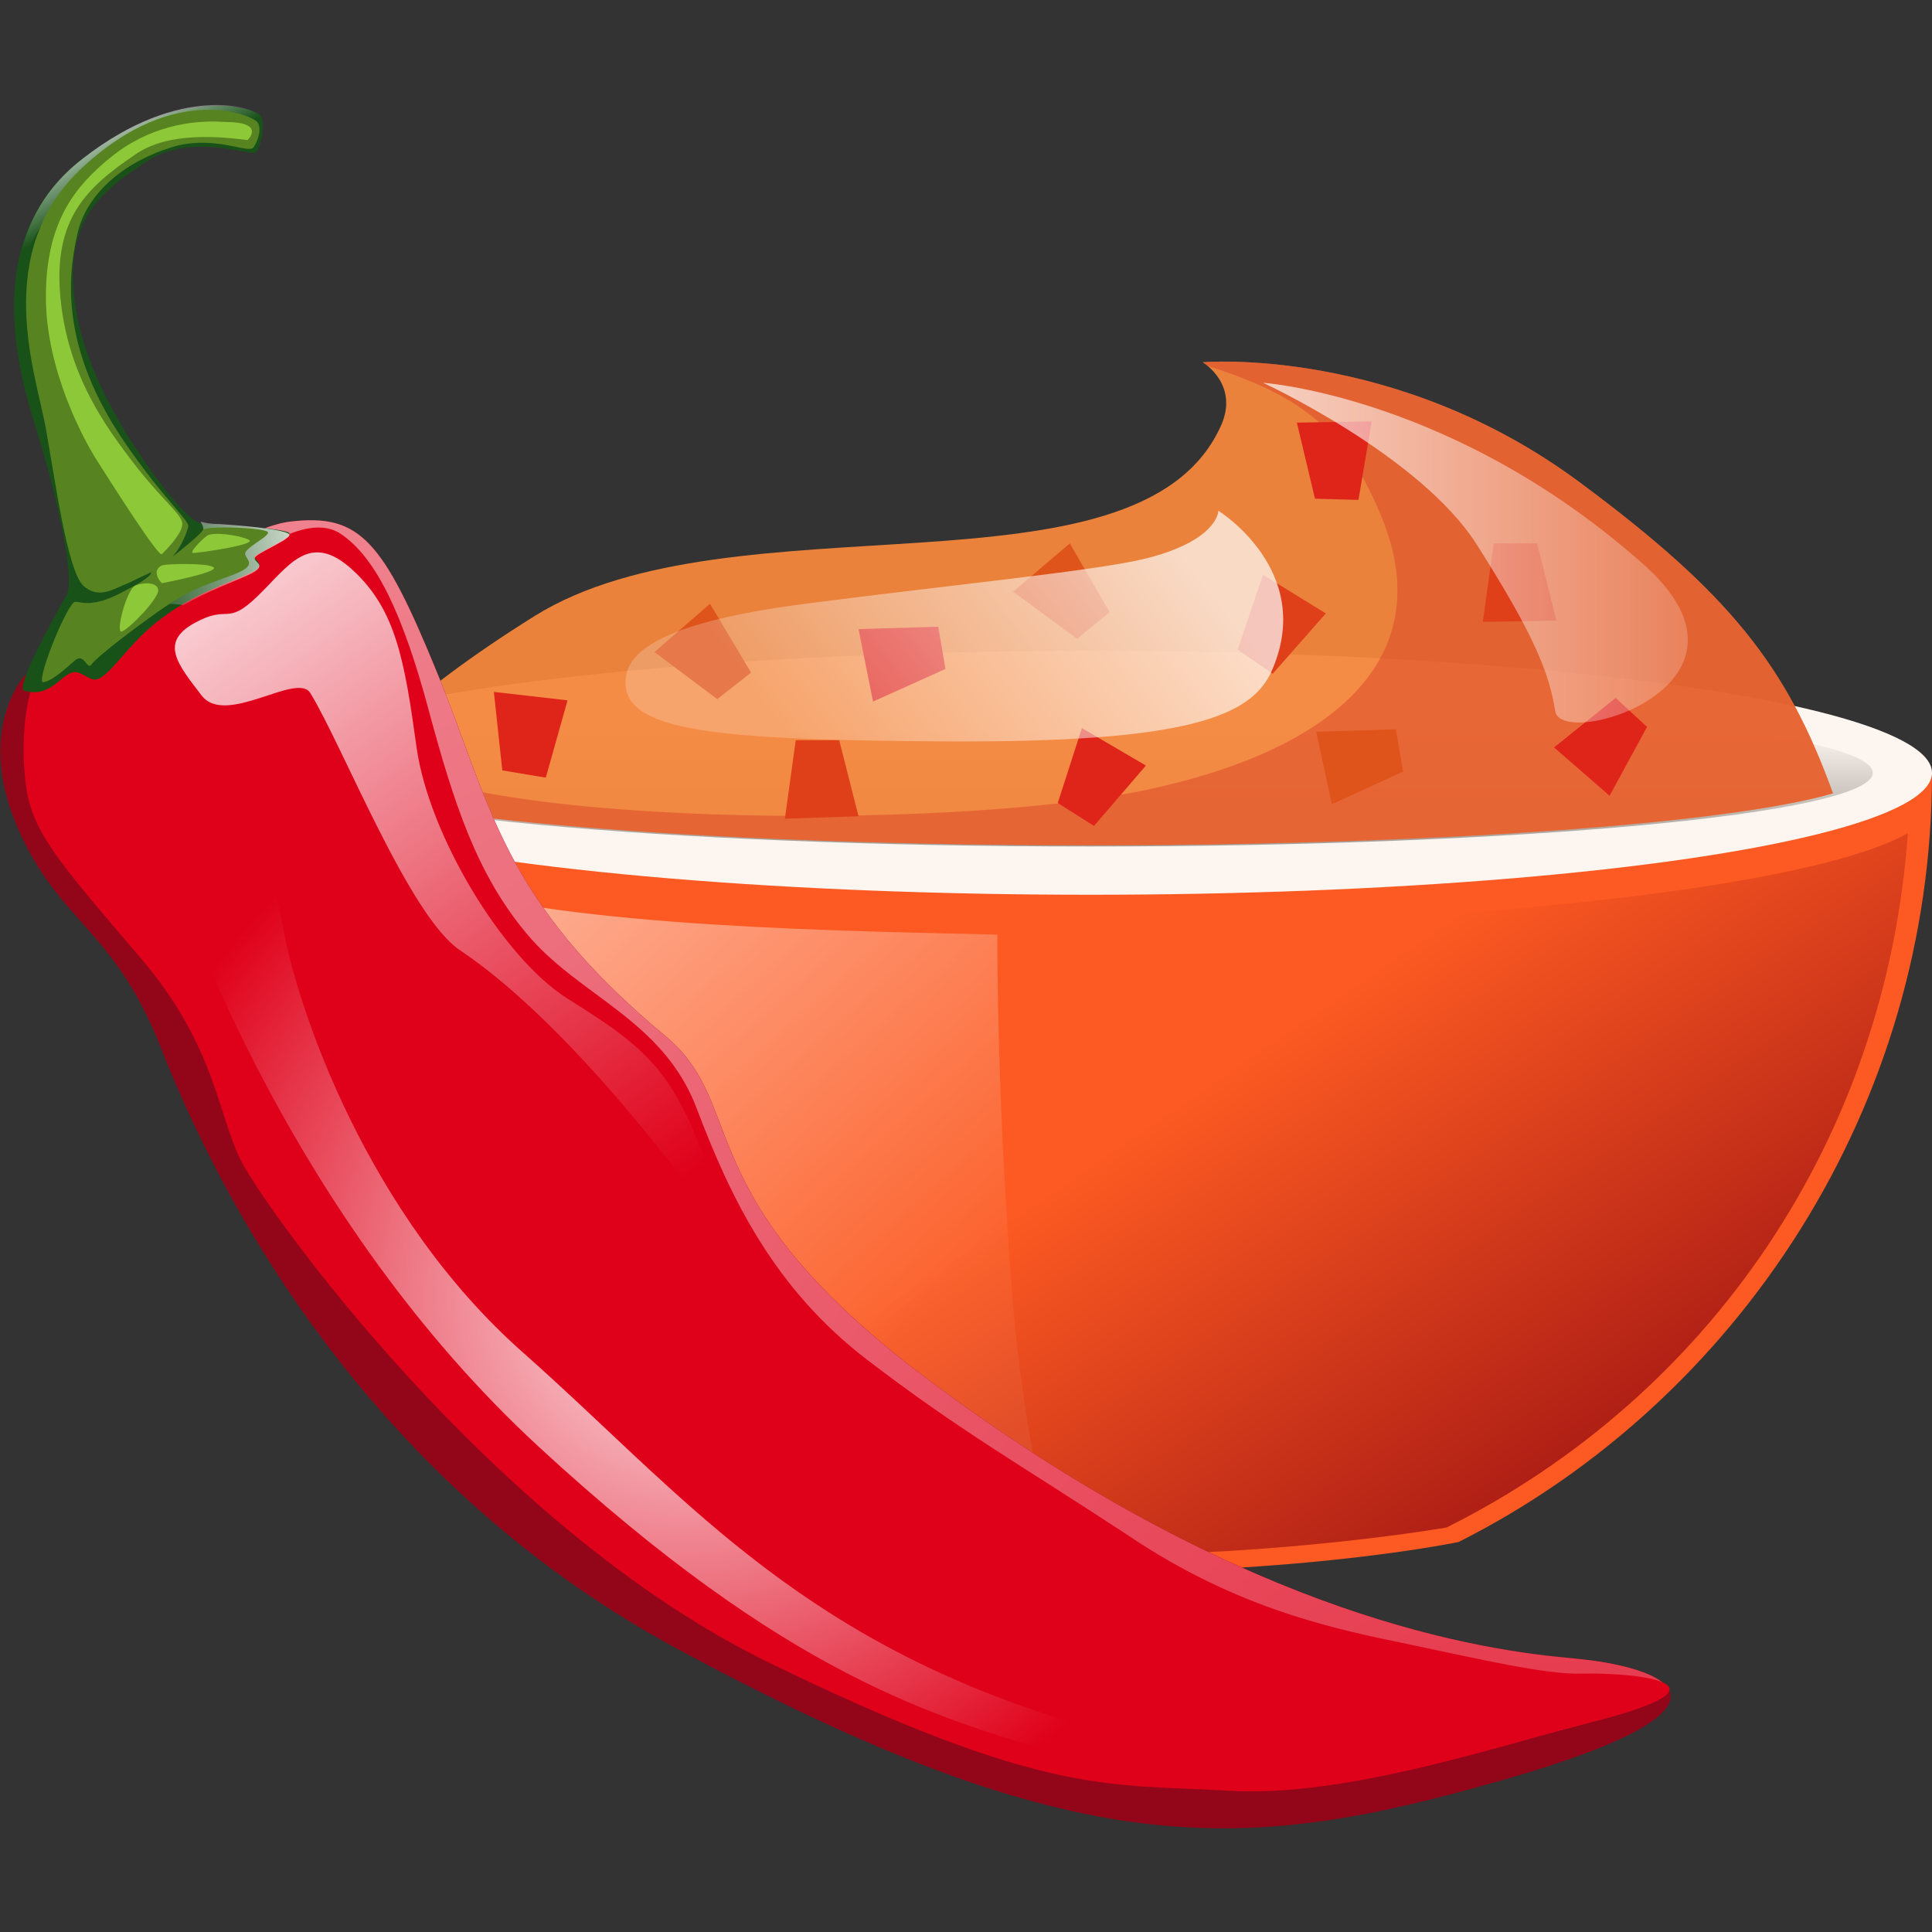
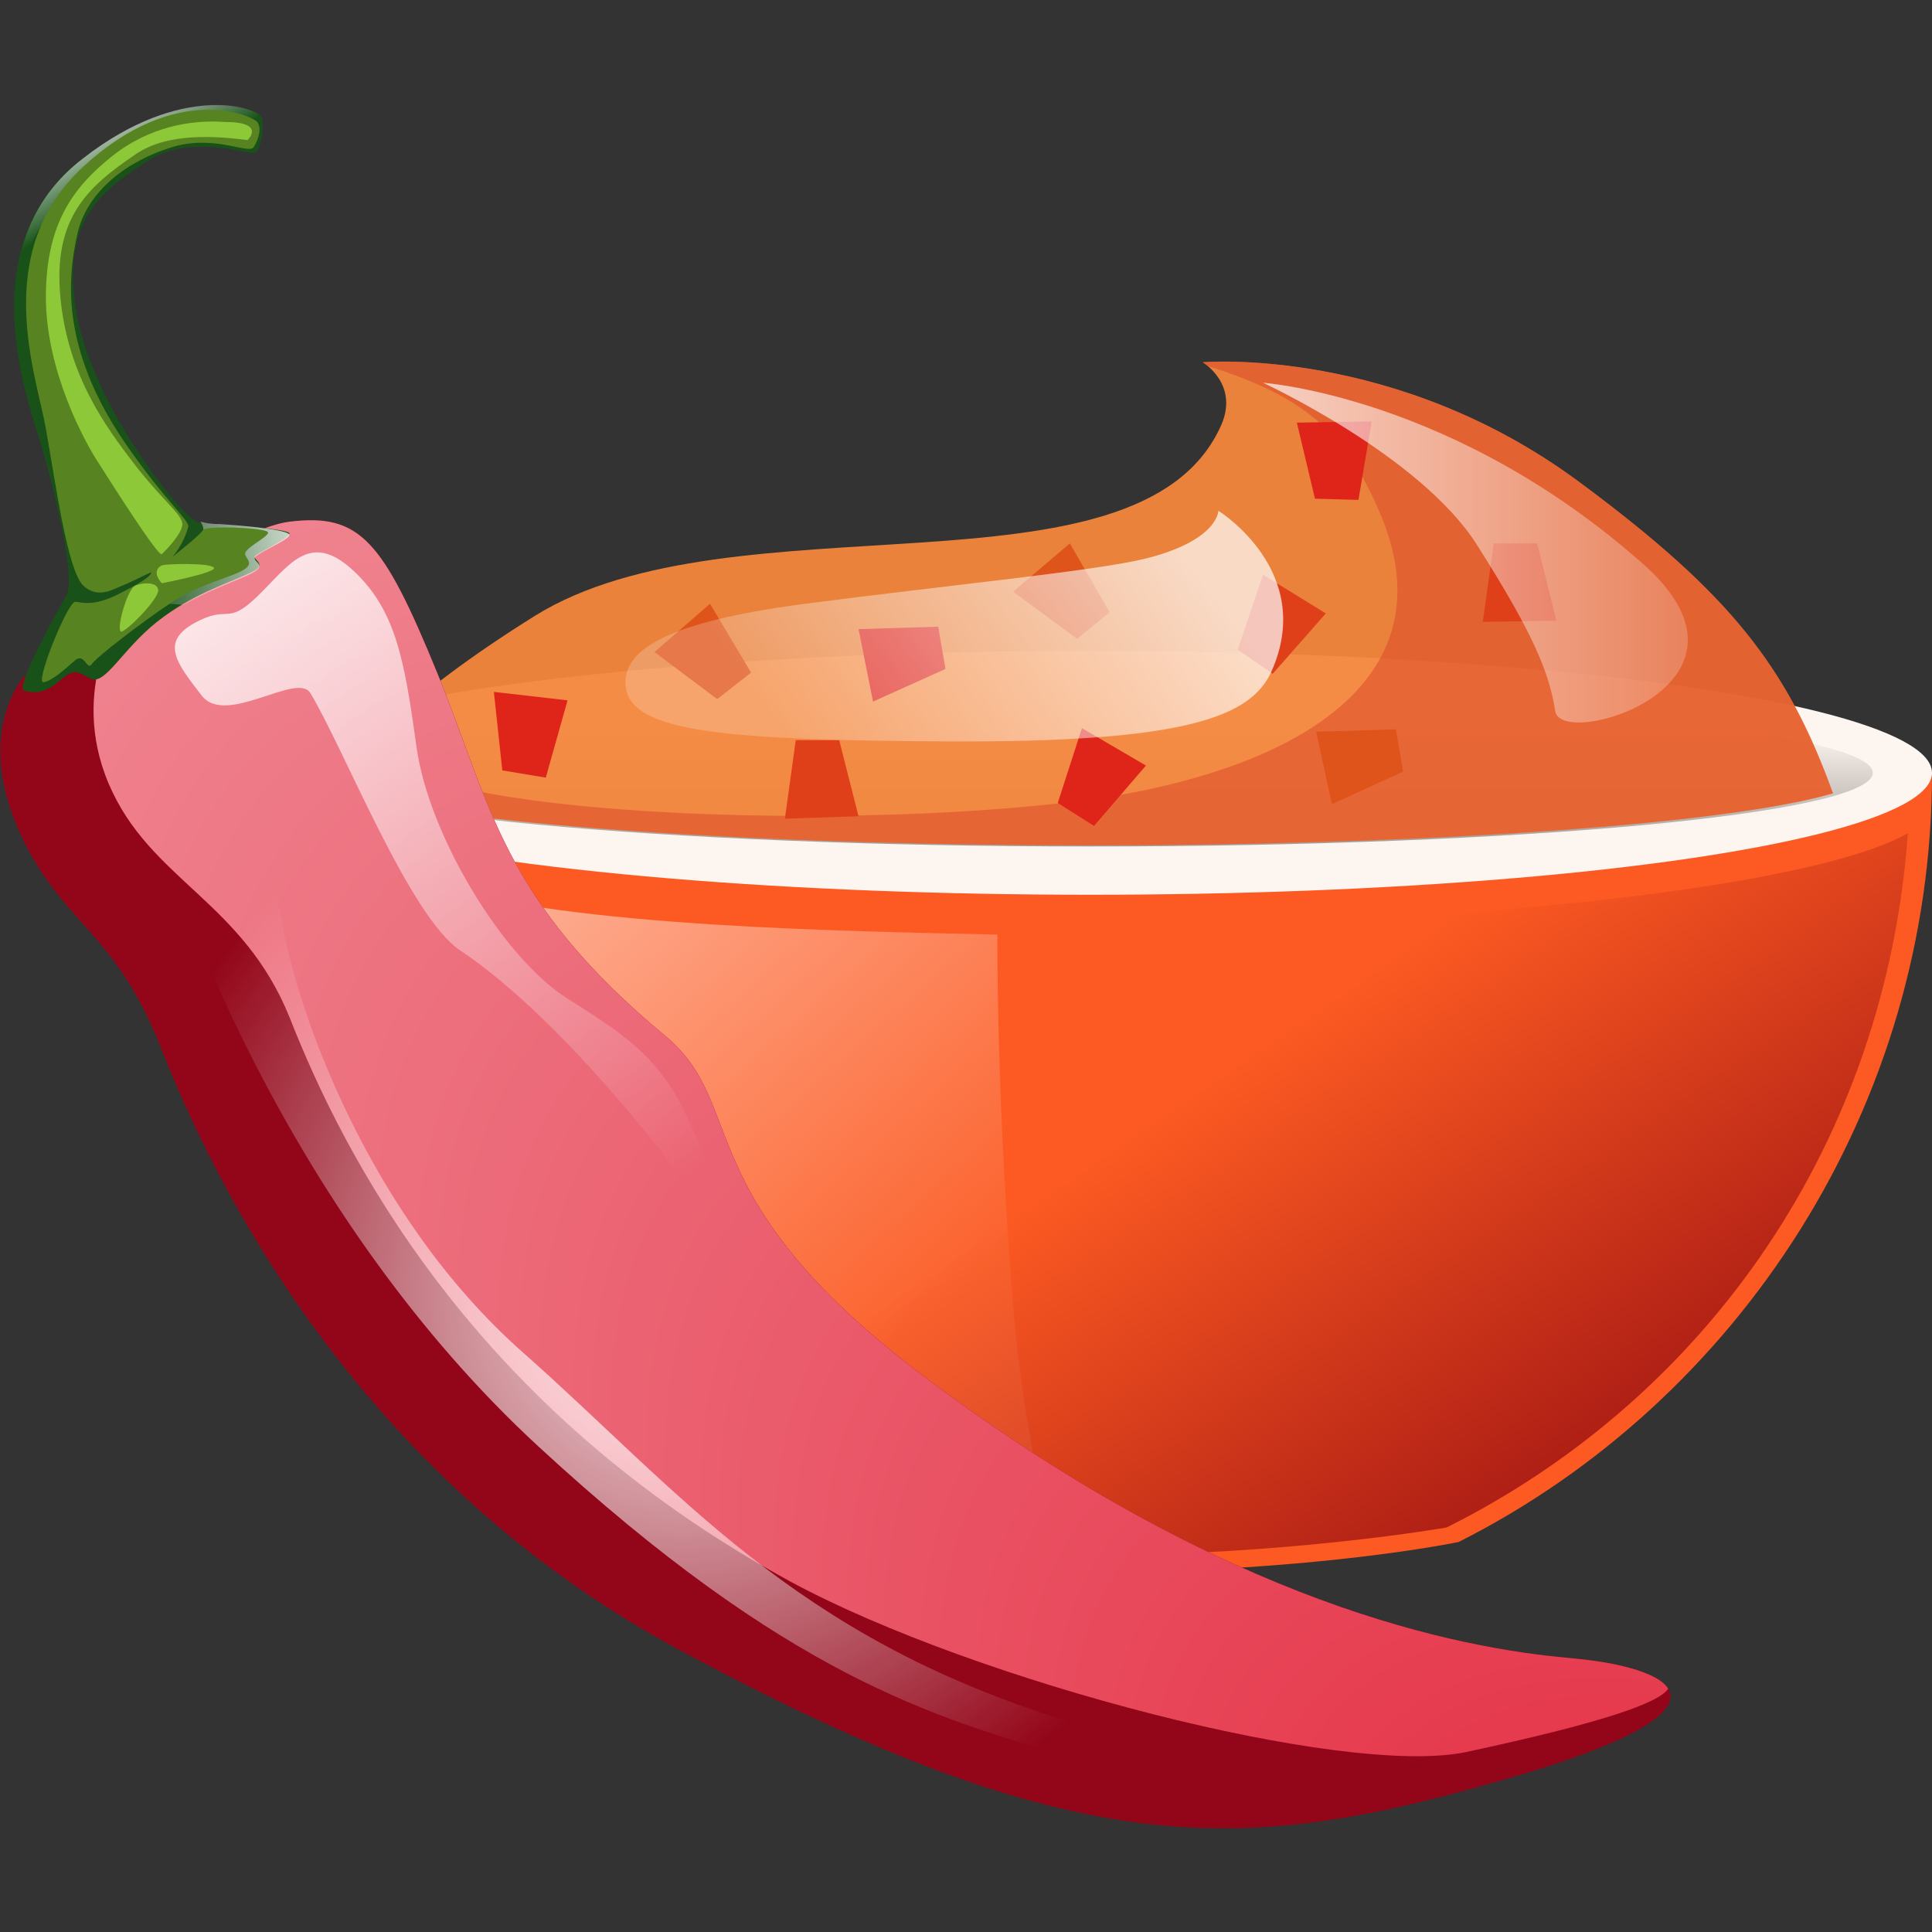
<svg xmlns="http://www.w3.org/2000/svg" xmlns:xlink="http://www.w3.org/1999/xlink" version="1.1" id="Layer_1" x="0px" y="0px" viewBox="0 0 160 160" style="enable-background:new 0 0 160 160;" xml:space="preserve">
  <rect x="0" y="0" width="160" height="160" fill="#333333" stroke="none" />
  <style type="text/css">
	.st0{fill:#FC5A22;}
	.st1{fill:#FDF6F0;}
	.st2{fill:url(#SVGID_1_);}
	.st3{opacity:0.95;fill:#F4873D;enable-background:new    ;}
	.st4{opacity:0.5;fill:#DD4329;enable-background:new    ;}
	.st5{fill:url(#SVGID_2_);}
	.st6{opacity:0.5;fill:url(#SVGID_3_);enable-background:new    ;}
	.st7{fill:#DF241A;}
	.st8{fill:#DF541A;}
	.st9{fill:#DF401A;}
	.st10{opacity:0.7;fill:url(#SVGID_4_);enable-background:new    ;}
	.st11{opacity:0.7;fill:url(#SVGID_5_);enable-background:new    ;}
	.st12{fill:#930619;}
	.st13{clip-path:url(#SVGID_7_);fill:url(#SVGID_8_);}
	.st14{fill:#DF011A;}
	.st15{fill:url(#SVGID_9_);}
	.st16{fill:url(#SVGID_10_);}
	.st17{fill:#185218;}
	.st18{fill:url(#SVGID_11_);}
	.st19{fill:url(#SVGID_12_);}
	.st20{fill:#578321;}
	.st21{fill:#8DC838;}
</style>
  <g>
    <g>
      <g>
        <path class="st0" d="M20.6,64c0,27.6,16,52,39.2,63.7v0c0,0,11.9,2.5,30.5,2.5s30.5-2.5,30.5-2.5c0,0,0,0,0,0     C144,116,160,91.6,160,64H20.6z" />
        <ellipse class="st1" cx="90.3" cy="64" rx="69.7" ry="10.1" />
        <linearGradient id="SVGID_1_" gradientUnits="userSpaceOnUse" x1="90.31" y1="89.99" x2="90.31" y2="102.32" gradientTransform="matrix(1 0 0 -1 0 160)">
          <stop offset="0" style="stop-color:#A39D98" />
          <stop offset="0.69" style="stop-color:#F5EEE8" />
          <stop offset="0.755" style="stop-color:#FDF6F0" />
        </linearGradient>
        <path class="st2" d="M155.1,64c0,3.4-29,6.1-64.8,6.1S25.5,67.3,25.5,64c0-3.3,29-6.3,64.8-6.3S155.1,60.6,155.1,64z" />
        <g>
          <path class="st3" d="M90.3,70c28.7,0,53-1.8,61.5-4.3c-3.8-10.5-8.5-16.5-20.9-25.7c-15.3-11.4-31.3-10-31.3-10s3.2,1.9,1.4,5.5      C94,50.2,60.7,40.8,44.3,51c-10.9,6.8-15.1,11.7-16.8,14.3C34.7,68,60.1,70,90.3,70z" />
          <path class="st4" d="M90.3,70c28.7,0,53-1.8,61.5-4.3c-3.8-10.5-8.5-16.5-20.9-25.7c-15.3-11.4-31.3-10-31.3-10s0.2,0.1,0.4,0.3      c7.6,2.4,11.3,5.2,14.2,12c5.3,12.1-3.7,19.8-19.2,23.1c-16.4,3.5-58.4,3-64-3.2c-0.2-0.2-0.3-0.4-0.5-0.6      c-1.5,1.6-2.4,2.8-3,3.7C34.7,68,60.1,70,90.3,70z" />
        </g>
        <g>
          <linearGradient id="SVGID_2_" gradientUnits="userSpaceOnUse" x1="99.319" y1="69.857" x2="125.017" y2="32.169" gradientTransform="matrix(1 0 0 -1 0 160)">
            <stop offset="0" style="stop-color:#FC5A22" />
            <stop offset="0.989" style="stop-color:#AA1B14" />
            <stop offset="1" style="stop-color:#A91A14" />
          </linearGradient>
          <path class="st5" d="M105.8,76.4c-7.5,4.1-15.1,8.1-19.9,10.6c-31.1,16.2-54.6,20.2-37.9,33.3c3.7,2.9,7.6,4.1,11.8,6.2      c0,0,14.1,2.3,30.5,2.3s29.5-2.3,29.5-2.3c21.8-10.9,36.4-32.2,38.2-57.5C151.7,72.6,131.4,75.5,105.8,76.4z" />
        </g>
        <linearGradient id="SVGID_3_" gradientUnits="userSpaceOnUse" x1="46.888" y1="88.514" x2="78.961" y2="52.83" gradientTransform="matrix(1 0 0 -1 0 160)">
          <stop offset="0" style="stop-color:#FFFFFF" />
          <stop offset="1" style="stop-color:#FFFFFF;stop-opacity:0.1" />
        </linearGradient>
        <path class="st6" d="M36,73.3c0,0,5.1,18.4,15.8,36.5c5.1,8.8,18.7,15.7,18.7,15.7c6.1,1.3,16.4,1.3,16.4,1.3s-2.2-8.8-3-18.7     c-1.4-17.3-1.3-30.7-1.3-30.7C69.9,77.1,47.6,76.8,36,73.3z" />
      </g>
      <polygon class="st7" points="45.2,64.4 41.6,63.8 40.9,57.3 47,58   " />
      <polygon class="st8" points="62.2,55.7 59.4,57.9 54.2,54 58.8,50   " />
      <polygon class="st9" points="65.9,61.3 69.5,61.3 71.1,67.6 65,67.8   " />
      <polygon class="st9" points="123.7,45 127.3,45 128.9,51.4 122.8,51.5   " />
-       <polygon class="st7" points="133.8,57.8 136.4,60.2 133.3,65.9 128.7,61.9   " />
      <polygon class="st7" points="77.7,51.9 78.3,55.4 72.3,58.1 71.1,52.1   " />
      <polygon class="st8" points="115.6,60.4 116.2,63.9 110.3,66.6 109,60.6   " />
      <polygon class="st8" points="91.9,50.7 89.2,52.9 83.9,49 88.6,45   " />
      <polygon class="st7" points="90.6,68.4 87.6,66.5 89.6,60.3 94.9,63.4   " />
      <polygon class="st9" points="105.4,55.8 102.5,53.8 104.6,47.6 109.8,50.8   " />
      <polygon class="st7" points="112.5,41.4 108.9,41.3 107.4,35 113.6,34.9   " />
      <linearGradient id="SVGID_4_" gradientUnits="userSpaceOnUse" x1="95.124" y1="117.266" x2="67.728" y2="95.828" gradientTransform="matrix(1 0 0 -1 0 160)">
        <stop offset="0" style="stop-color:#FFFFFF" />
        <stop offset="1" style="stop-color:#FFFFFF;stop-opacity:0.3" />
      </linearGradient>
      <path class="st10" d="M51.8,56.5c0-2.7,3.4-5,14.9-6.5s23.8-2.7,28-3.7c6.2-1.5,6.2-4,6.2-4s8.1,5,4.4,13.3    c-1.7,3.8-7.2,5.9-26.8,5.8C58.9,61.3,51.8,60.5,51.8,56.5z" />
      <linearGradient id="SVGID_5_" gradientUnits="userSpaceOnUse" x1="104.58" y1="114.186" x2="139.805" y2="114.186" gradientTransform="matrix(1 0 0 -1 0 160)">
        <stop offset="0" style="stop-color:#FFFFFF" />
        <stop offset="1" style="stop-color:#FFFFFF;stop-opacity:0.3" />
      </linearGradient>
      <path class="st11" d="M104.6,31.7c0,0,13,6,17.7,13.4s6,10.6,6.5,13.8s18.2-2.1,7.6-11.9C120.6,32.8,104.6,31.7,104.6,31.7z" />
    </g>
    <g>
      <path class="st12" d="M2,56c0,0,16.2-12.1,22-12.8s7.7,1.5,12.2,12.5s5.3,18.8,18.9,30.1c7,5.8,1.6,13.3,21.7,28.4    c24.9,18.7,44.1,22.3,53.1,23.1c8.4,0.7,15.9,4-5.4,10.1s-35,7.2-68.5-10.9c-26.4-14.3-38.3-38.5-42.7-49.8    C9.4,76.8,4.8,76.4,1.4,68.4S2,56,2,56z" />
      <g>
        <g>
          <defs>
            <path id="SVGID_6_" d="M2,56c0,0,16.2-12.1,22-12.8s7.7,1.5,12.2,12.5s5.3,18.8,18.9,30.1c7,5.8,1.6,13.3,21.7,28.4       c24.9,18.7,44.1,22.3,53.1,23.1c8.4,0.7,15.9,4-5.4,10.1s-35,7.2-68.5-10.9c-26.4-14.3-38.3-38.5-42.7-49.8       C9.4,76.8,4.8,76.4,1.4,68.4S2,56,2,56z" />
          </defs>
          <clipPath id="SVGID_7_">
            <use xlink:href="#SVGID_6_" style="overflow:visible;" />
          </clipPath>
          <radialGradient id="SVGID_8_" cx="93.804" cy="-18.472" r="168.221" fx="30.407" fy="87.559" gradientTransform="matrix(-0.716 0.698 2.042 2.096 142.332 100.872)" gradientUnits="userSpaceOnUse">
            <stop offset="0.167" style="stop-color:#DF011A" />
            <stop offset="0.256" style="stop-color:#E4293E" />
            <stop offset="0.411" style="stop-color:#EC6978" />
            <stop offset="0.559" style="stop-color:#F39FA8" />
            <stop offset="0.696" style="stop-color:#F8C8CE" />
            <stop offset="0.819" style="stop-color:#FCE6E9" />
            <stop offset="0.925" style="stop-color:#FEF9F9" />
            <stop offset="1" style="stop-color:#FFFFFF" />
          </radialGradient>
          <path class="st13" d="M10.2,50.4c0,0,8-6.5,13.8-7.2s7.7,1.5,12.2,12.5s5.3,18.8,18.9,30.1c7,5.8,1.6,13.3,21.7,28.4      c24.9,18.7,44.1,22.2,53.1,23.1c11,1.1,13.9,3-8.5,7.8c-10.1,2.1-40.5-5.8-55.9-14.1C39,116.6,28.4,95.5,24,84.3      c-3.9-9.7-11.6-11.4-15-19.4S10.2,50.4,10.2,50.4z" />
        </g>
      </g>
-       <path class="st14" d="M19.9,46.7c0,0,5.3-4.5,8.3-2.5s5.2,6.8,7.3,14.6c2.1,7.8,4,13.6,8.1,18.5c4.3,5.2,11.3,7.1,14.1,14.5    s6.4,14.9,14.1,20.8c7.7,5.9,12.4,8.5,21.7,14.6c9.2,6.2,17.5,7.8,23.3,9c5.7,1.2,11.3,2.5,14.1,2.4c5-0.1,13.2,0.9,1,4    c-7.6,1.9-20.4,6.3-30.2,5.7c-9.8-0.6-15,0.6-38-10.6s-41.7-37.6-43.7-41.5c-2-3.9-2.1-9.5-8.3-16.8s-8.9-10.2-9.5-14s0-8.3,0.8-9    S19.9,46.7,19.9,46.7z" />
      <linearGradient id="SVGID_9_" gradientUnits="userSpaceOnUse" x1="1720.184" y1="736.293" x2="1712.372" y2="816.146" gradientTransform="matrix(-0.759 0.651 -0.651 -0.759 1847.07 -453.532)">
        <stop offset="0.14" style="stop-color:#FFFFFF;stop-opacity:0" />
        <stop offset="1" style="stop-color:#FFFFFF;stop-opacity:0.9" />
      </linearGradient>
      <path class="st15" d="M25.7,57.4c-1.1-1.8-7,2.8-9,0.2s-3.5-4.4-0.6-6s2.6,0.3,5.2-2.2c2.6-2.5,4.3-5.5,7.9-2.2s4.3,7.5,5.3,14.7    s7.1,17.4,12.5,20.8c5.4,3.4,8,5.2,10.5,11.1c2.4,6,4.6,11.4,5.9,12.9c1.2,1.5-4.7-6.6-10.3-13.4S42.3,81.5,38.1,78.7    S28.4,61.8,25.7,57.4z" />
      <radialGradient id="SVGID_10_" cx="1724.287" cy="739.92" r="47.502" gradientTransform="matrix(-0.759 0.651 -0.651 -0.759 1847.07 -453.532)" gradientUnits="userSpaceOnUse">
        <stop offset="0" style="stop-color:#FFFFFF;stop-opacity:0.9" />
        <stop offset="1" style="stop-color:#FFFFFF;stop-opacity:0" />
      </radialGradient>
      <path class="st16" d="M112.2,145.9c0,0-12.7,2.9-23.7-0.4c-11.2-3.3-23.3-6.7-43.9-25.7S15.3,75.1,14.2,72.1S8,59,13.2,62.2    s9,7.5,10.2,14.4c1.2,6.9,7,24,19.9,35.4s22.3,23.5,45,30.5C104.7,147.5,112.2,145.9,112.2,145.9z" />
      <path class="st17" d="M23.9,44.1c0.6,0.3-2.7,1.7-2.8,2s1.2,0.7-0.5,1.4c-1.7,0.8-4.7,1.7-7.6,4c-2.9,2.3-4.3,5.3-5.5,4.7    s-1.3-0.9-2.6,0.2s-2.1,1-2.9,0.8s2.7-6.5,3.5-7.9c0.8-1.4-0.9-8.7-2.6-14.1s-4.2-15.9,4-22.1s14.3-4.1,14.7-3.5    c0.4,0.7,0,2.6-0.4,3s-5.3-1.7-9.1,0.8s-7,4.9-5.8,12.3s7.5,15.2,8.8,16.5s1.4,1.2,3.1,1.3C19.8,43.5,23.3,43.8,23.9,44.1z" />
      <linearGradient id="SVGID_11_" gradientUnits="userSpaceOnUse" x1="10.684" y1="47.479" x2="26.518" y2="44.857">
        <stop offset="0" style="stop-color:#FFFFFF;stop-opacity:0" />
        <stop offset="1" style="stop-color:#FFFFFF;stop-opacity:0.9" />
      </linearGradient>
      <path class="st18" d="M18.2,43.4c-0.8,0-1.2-0.1-1.6-0.2c0.2,0.3,0.3,0.6,0.2,0.8c-0.3,2.4-8.9,6.5-8.9,6.5s3.9-0.8,7.3-0.4    c2.1-1.2,4.1-1.9,5.4-2.5c1.7-0.8,0.4-1,0.5-1.4s3.4-1.7,2.8-2C23.3,43.8,19.8,43.5,18.2,43.4z" />
      <linearGradient id="SVGID_12_" gradientUnits="userSpaceOnUse" x1="10.885" y1="15.655" x2="7.478" y2="9.582">
        <stop offset="0" style="stop-color:#FFFFFF;stop-opacity:0" />
        <stop offset="1" style="stop-color:#FFFFFF;stop-opacity:0.9" />
      </linearGradient>
      <path class="st19" d="M5.3,16.3c4.3-4.1,7.1-7.2,14.1-6.4c1.5,0.2,2.2,0.8,2.2,1.7c0.2-0.7,0.2-1.6-0.1-2    C21.2,8.9,15,6.8,6.9,13.1C3.1,16,1.6,19.8,1.3,23.7C2,21.1,3.3,18.2,5.3,16.3z" />
      <path class="st20" d="M14.3,46.1c0,0,2.3-1.8,2.5-2.2s5.4-0.2,5.4,0.2c0,0.4-2,1.3-1.9,1.8s1.1,0.9-1,1.7s-3.3,1.1-5.4,2.5    s-5.9,4.3-6.3,4.9s-0.6-1-1.4-0.3s-1.9,1.7-2.6,1.8s1.7-5.9,2.5-6.6c0.3-0.3,1.2,0.7,4.1-0.9c2.6-1.3,2.3-1.6,2.3-1.6    s-1.3,0.6-1.9,0.9c-1.1,0.4-2.4,1.4-3.7,0.2s-2.3-8.5-3.1-13s-4.6-14.6,3.1-21.7s14-4.2,14.4-3.7s0.1,1.5-0.3,2.1s-3.3-1.1-6.8,0    c-3.6,1.1-7,3.6-7.8,7.2s-1.4,9.4,3.9,17.2c3.3,4.8,5.3,6.4,5.3,7C15.2,45.1,14.3,46.1,14.3,46.1z" />
      <path class="st21" d="M20.5,11.6c-2.4-0.3-6.6-0.7-9.3,1.2c-4,2.7-6.8,5.3-6.2,11.8s3.8,10.8,6.1,13.8s4,4.2,4,5s-1.4,2.2-1.7,2.5    c-0.3,0.2-4-5.6-5.2-7.5C7,36.6,3.8,30.7,3.8,24.6s2.3-9.1,5.4-11.6s6.6-3.1,9.4-2.9C22.1,10.1,20.5,11.6,20.5,11.6z" />
      <path class="st21" d="M13.4,48.3c-0.8-0.9-0.3-1.4,0.1-1.5s3.8-0.2,4.2,0.2S13.4,48.3,13.4,48.3z" />
      <path class="st21" d="M10.1,52.3c-0.6,0.2,0.4-3.5,1.1-3.8s1.9-0.3,1.9,0.4S10.8,52,10.1,52.3z" />
-       <path class="st21" d="M20.6,44.7c0.8,0.4-4.2,1.1-4.6,1.1s0.7-1.1,1.1-1.4C17.5,44,19.8,44.3,20.6,44.7z" />
    </g>
  </g>
</svg>